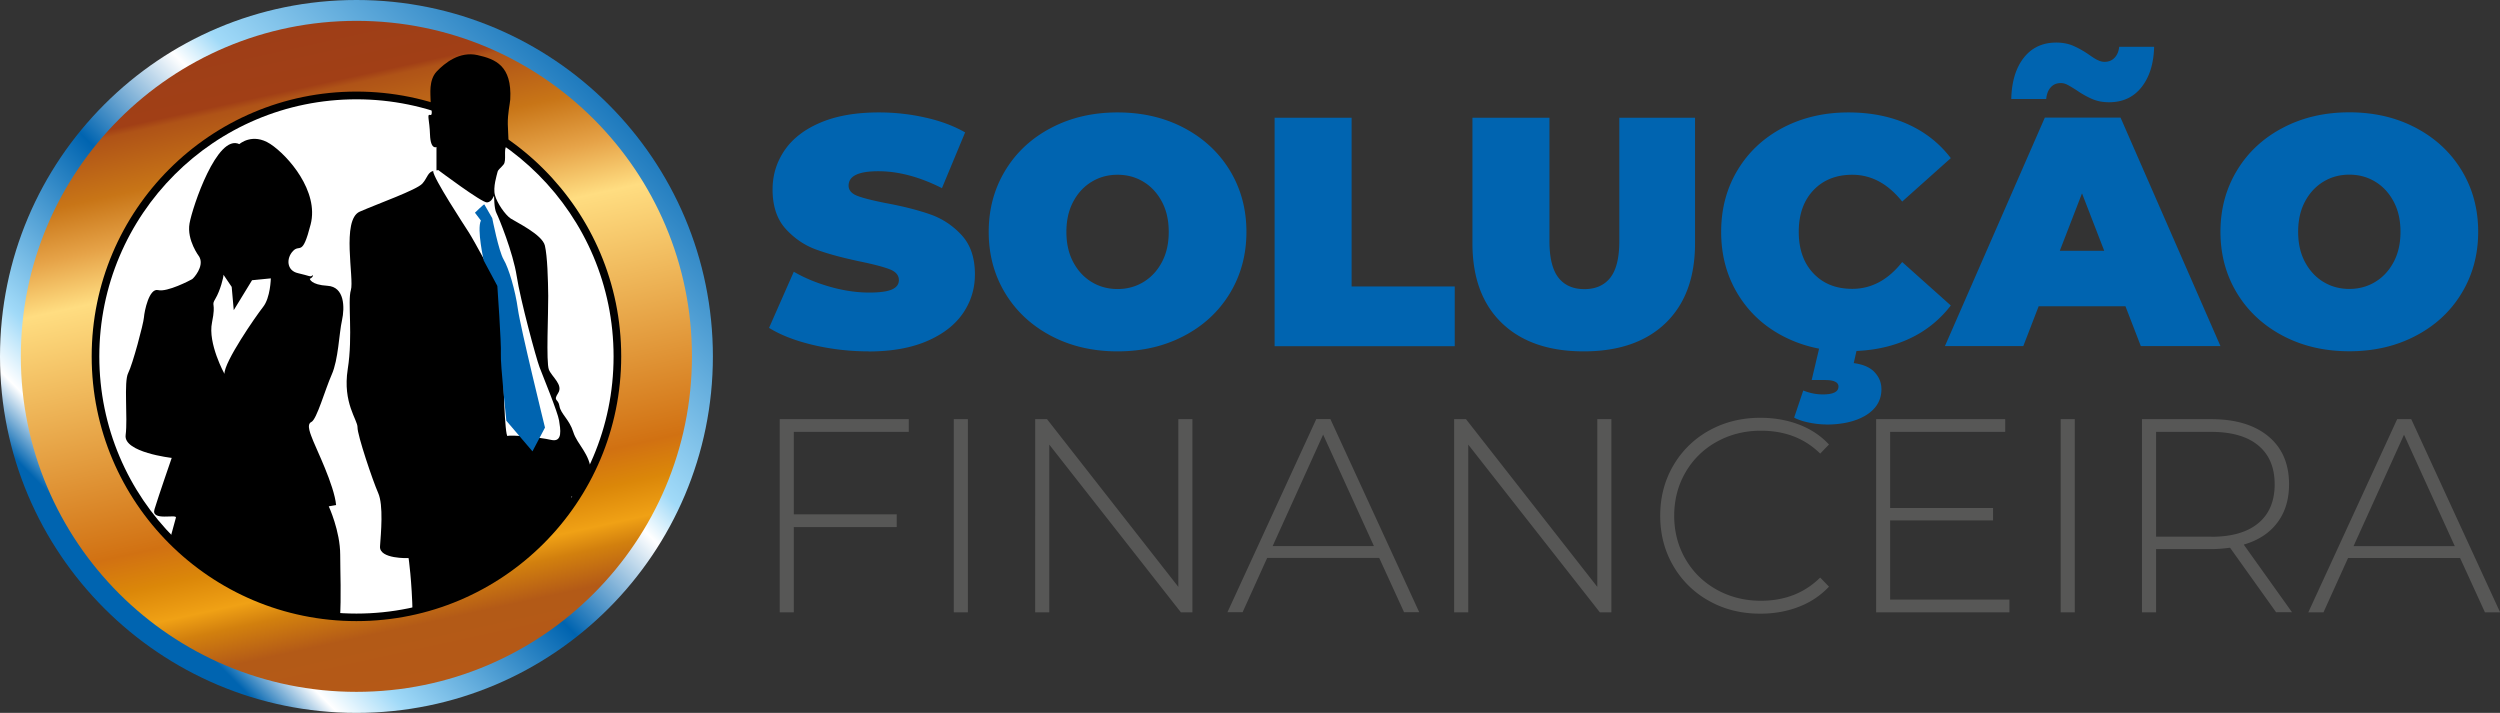
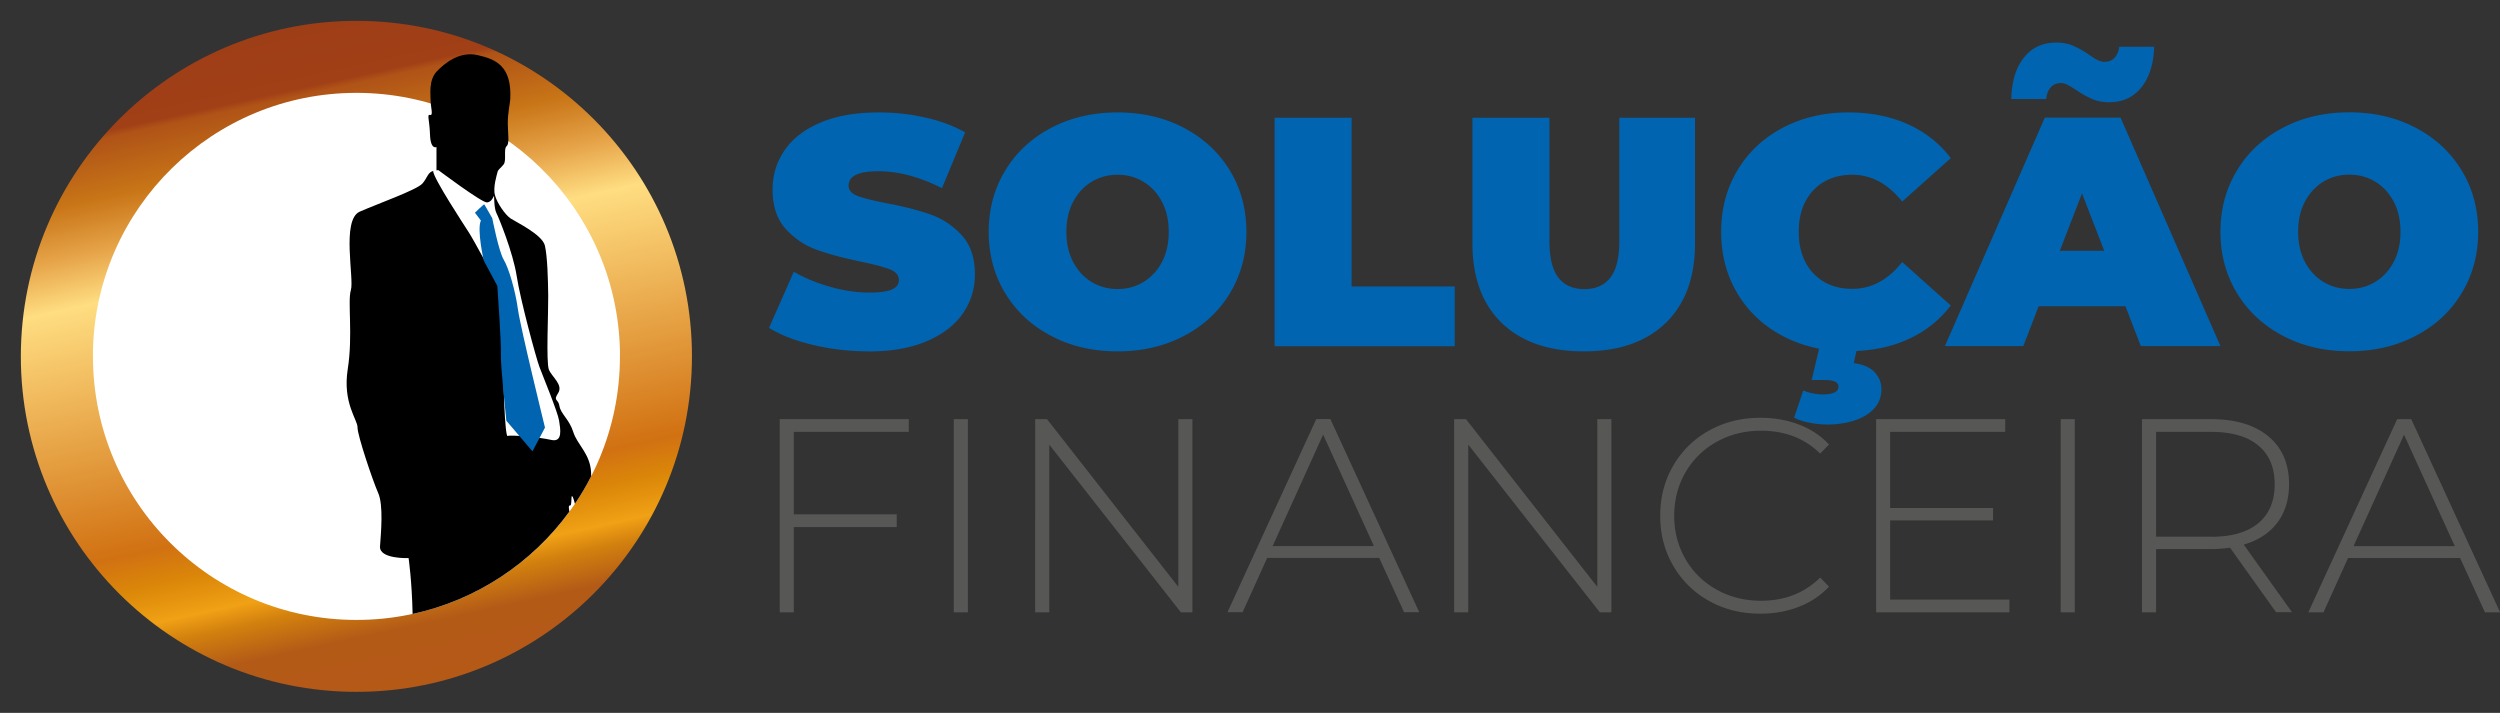
<svg xmlns="http://www.w3.org/2000/svg" preserveAspectRatio="xMidYMid meet" data-bbox="0 0 255.52 72.86" viewBox="0 0 255.51 72.86" data-type="ugc" role="img" aria-label="Logo Solução Financeira">
  <rect x="0" y="0" width="255.51" height="72.86" fill="#333333" stroke="none" />
  <g>
    <defs>
      <linearGradient gradientUnits="userSpaceOnUse" y2="80.23" x2="-7.96" y1="7.09" x1="66.16" id="e3db6596-3a63-4784-acb2-204cd6d2c104_comp-lzreio3l1">
        <stop stop-color="#0064b0" offset="0" />
        <stop stop-color="#a1daf8" offset=".28" />
        <stop stop-color="#ffffff" offset=".32" />
        <stop stop-color="#0064b0" offset=".44" />
        <stop stop-color="#a1daf8" offset=".61" />
        <stop stop-color="#ffffff" offset=".66" />
        <stop stop-color="#0064b0" offset=".71" />
        <stop stop-color="#0064b0" offset="1" />
      </linearGradient>
      <linearGradient gradientUnits="userSpaceOnUse" y2="73.3" x2="44.5" y1="1.1" x1="28.7" id="b25ef333-c3ce-48ad-924c-92560a5d68ce_comp-lzreio3l1">
        <stop stop-color="#9d3e18" offset="0" />
        <stop stop-color="#a13f16" offset=".11" />
        <stop stop-color="#af5317" offset=".12" />
        <stop stop-color="#c87517" offset=".2" />
        <stop stop-color="#e6a348" offset=".27" />
        <stop stop-color="#ffdd81" offset=".34" />
        <stop stop-color="#d17112" offset=".69" />
        <stop stop-color="#db8709" offset=".74" />
        <stop stop-color="#f0a115" offset=".79" />
        <stop stop-color="#d2800e" offset=".82" />
        <stop stop-color="#b35a17" offset=".87" />
        <stop stop-color="#b65817" offset="1" />
      </linearGradient>
      <clipPath id="fc508d6a-1eeb-4e62-ba08-b54b1603f920_comp-lzreio3l1">
        <path d="M36.43 0c20.12 0 36.43 16.31 36.43 36.43S56.55 72.86 36.43 72.86 0 56.55 0 36.43 16.31 0 36.43 0" clip-rule="evenodd" stroke-width="0" />
      </clipPath>
      <clipPath id="609706d1-b3b2-47b8-bbaf-5a333944e76a_comp-lzreio3l1">
        <path d="M36.43 2.13c18.94 0 34.29 15.35 34.29 34.29S55.37 70.71 36.43 70.71 2.13 55.37 2.13 36.43s15.36-34.3 34.3-34.3" clip-rule="evenodd" stroke-width="0" />
      </clipPath>
    </defs>
    <g>
      <path d="M240.11 29.53c.98 0 1.86-.24 2.65-.72.79-.48 1.42-1.16 1.88-2.03.47-.88.7-1.91.7-3.09s-.23-2.21-.7-3.09c-.47-.88-1.1-1.56-1.88-2.03-.79-.48-1.67-.72-2.65-.72s-1.86.24-2.65.72c-.79.48-1.42 1.16-1.88 2.03-.47.88-.7 1.91-.7 3.09s.23 2.21.7 3.09c.47.88 1.1 1.56 1.88 2.03.79.48 1.67.72 2.65.72m0 6.37c-2.51 0-4.77-.52-6.77-1.57s-3.57-2.5-4.7-4.35c-1.13-1.86-1.7-3.95-1.7-6.29s.57-4.43 1.7-6.29c1.13-1.86 2.7-3.31 4.7-4.35 2-1.05 4.26-1.57 6.77-1.57s4.77.52 6.77 1.57 3.57 2.5 4.7 4.35c1.13 1.86 1.7 3.95 1.7 6.29s-.57 4.43-1.7 6.29c-1.13 1.86-2.7 3.31-4.7 4.35-2 1.05-4.26 1.57-6.77 1.57Zm-24.55-25.45c-.64 0-1.22-.11-1.73-.33-.51-.22-1.05-.52-1.6-.9-.38-.24-.68-.43-.92-.55-.23-.12-.46-.18-.68-.18-.42 0-.77.14-1.03.43-.27.29-.42.69-.47 1.2h-3.57c.04-1.78.47-3.19 1.28-4.22.81-1.03 1.92-1.55 3.32-1.55.64 0 1.22.11 1.73.33.51.22 1.05.52 1.6.9.38.27.68.46.92.57.23.11.46.17.68.17.42 0 .77-.14 1.03-.42.27-.28.42-.65.47-1.12h3.57c-.04 1.71-.47 3.09-1.28 4.12-.81 1.03-1.92 1.55-3.32 1.55Zm-.5 15.18-2.27-5.87-2.27 5.87h4.54Zm2.17 5.67h-8.87l-1.57 4.07h-8.01l10.21-23.35h7.74l10.21 23.35h-8.14l-1.57-4.07Zm-30.59 12.08c-.58 0-1.18-.07-1.8-.2-.62-.13-1.11-.3-1.47-.5l.93-2.77c.67.27 1.33.4 2 .4 1.07 0 1.6-.27 1.6-.8 0-.44-.46-.67-1.37-.67h-1.37l.9-3.8h3.87l-.47 2.07c.98.13 1.7.45 2.15.95.46.5.68 1.07.68 1.72 0 1.11-.52 1.99-1.55 2.64-1.03.64-2.41.97-4.12.97Zm2.27-7.47c-2.47 0-4.69-.52-6.67-1.55-1.98-1.03-3.53-2.48-4.65-4.34-1.12-1.86-1.68-3.96-1.68-6.32s.56-4.46 1.68-6.32c1.12-1.86 2.67-3.3 4.65-4.34 1.98-1.03 4.2-1.55 6.67-1.55 2.27 0 4.29.4 6.07 1.2 1.78.8 3.25 1.96 4.4 3.47l-4.97 4.44c-1.45-1.82-3.15-2.74-5.1-2.74-1.65 0-2.97.53-3.97 1.58-1 1.06-1.5 2.47-1.5 4.25s.5 3.2 1.5 4.25c1 1.06 2.32 1.58 3.97 1.58 1.96 0 3.66-.91 5.1-2.74l4.97 4.44a11.294 11.294 0 0 1-4.4 3.47c-1.78.8-3.8 1.2-6.07 1.2Zm-27.05 0c-3.58 0-6.37-.97-8.37-2.9-2-1.93-3-4.65-3-8.14V12.03h7.87v12.61c0 1.71.31 2.96.92 3.74.61.78 1.5 1.17 2.65 1.17s2.04-.39 2.65-1.17c.61-.78.92-2.02.92-3.74V12.03h7.74v12.84c0 3.49-1 6.2-3 8.14-2 1.93-4.79 2.9-8.37 2.9Zm-31.59-23.88h7.87v17.25h10.54v6.1h-18.41V12.02Zm-16.05 17.51c.98 0 1.86-.24 2.65-.72.79-.48 1.42-1.16 1.88-2.03.47-.88.7-1.91.7-3.09s-.23-2.21-.7-3.09c-.47-.88-1.1-1.56-1.88-2.03-.79-.48-1.67-.72-2.65-.72s-1.86.24-2.65.72c-.79.48-1.42 1.16-1.88 2.03-.47.88-.7 1.91-.7 3.09s.23 2.21.7 3.09c.47.88 1.1 1.56 1.88 2.03.79.48 1.67.72 2.65.72Zm0 6.37c-2.51 0-4.77-.52-6.77-1.57s-3.57-2.5-4.7-4.35c-1.13-1.86-1.7-3.95-1.7-6.29s.57-4.43 1.7-6.29c1.13-1.86 2.7-3.31 4.7-4.35 2-1.05 4.26-1.57 6.77-1.57s4.77.52 6.77 1.57 3.57 2.5 4.7 4.35c1.13 1.86 1.7 3.95 1.7 6.29s-.57 4.43-1.7 6.29c-1.13 1.86-2.7 3.31-4.7 4.35-2 1.05-4.26 1.57-6.77 1.57Zm-25.45 0c-1.93 0-3.82-.22-5.65-.65-1.83-.43-3.34-1.02-4.52-1.75l2.53-5.74c1.11.65 2.36 1.16 3.74 1.55 1.38.39 2.7.58 3.97.58 1.09 0 1.87-.11 2.33-.32.47-.21.7-.53.7-.95 0-.49-.31-.86-.92-1.1-.61-.24-1.62-.51-3.02-.8-1.8-.38-3.3-.78-4.5-1.22-1.2-.43-2.25-1.15-3.14-2.13-.89-.99-1.33-2.33-1.33-4.02 0-1.47.41-2.8 1.23-4 .82-1.2 2.05-2.15 3.69-2.84 1.63-.69 3.62-1.03 5.95-1.03 1.6 0 3.17.17 4.72.52 1.55.34 2.91.85 4.09 1.52l-2.37 5.7c-2.29-1.16-4.46-1.73-6.5-1.73s-3.04.49-3.04 1.47c0 .47.3.82.9 1.05.6.23 1.59.48 2.97.75 1.78.33 3.28.72 4.5 1.15 1.22.43 2.29 1.14 3.19 2.12.9.98 1.35 2.31 1.35 4 0 1.47-.41 2.8-1.23 3.99-.82 1.19-2.05 2.14-3.69 2.84-1.63.7-3.62 1.05-5.95 1.05Z" fill="#0064b0" />
      <path d="m250.89 55.82-5.19-11.39-5.16 11.39h10.35Zm.54 1.21h-11.45l-2.51 5.55h-1.55L245 42.84h1.44l9.08 19.74h-1.55l-2.54-5.55ZM226 54.86c2.11 0 3.71-.47 4.82-1.4 1.11-.93 1.66-2.25 1.66-3.96s-.55-3.03-1.66-3.96-2.72-1.4-4.82-1.4h-5.64v10.71H226Zm6.63 7.72-4.71-6.6c-.7.09-1.33.14-1.92.14h-5.64v6.46h-1.44V42.84H226c2.48 0 4.43.59 5.84 1.76 1.41 1.17 2.11 2.81 2.11 4.89 0 1.56-.4 2.87-1.2 3.93-.8 1.06-1.94 1.81-3.43 2.24l4.93 6.91h-1.64Zm-22.02-19.74h1.44v19.74h-1.44V42.84Zm-5.24 18.44v1.3h-13.62V42.84h13.19v1.3h-11.76v7.78h10.52v1.27h-10.52v8.09h12.18Zm-25.46 1.44c-1.94 0-3.68-.43-5.23-1.3a9.537 9.537 0 0 1-3.66-3.58c-.89-1.52-1.34-3.23-1.34-5.13s.45-3.61 1.34-5.13a9.537 9.537 0 0 1 3.66-3.58c1.55-.86 3.29-1.3 5.23-1.3 1.43 0 2.74.23 3.95.69 1.2.46 2.23 1.14 3.07 2.04l-.9.93c-1.58-1.56-3.6-2.34-6.06-2.34-1.65 0-3.16.38-4.51 1.13a8.246 8.246 0 0 0-3.19 3.12c-.77 1.32-1.16 2.81-1.16 4.44s.39 3.12 1.16 4.44c.77 1.33 1.83 2.36 3.19 3.12 1.35.75 2.86 1.13 4.51 1.13 2.44 0 4.46-.79 6.06-2.37l.9.93a8.27 8.27 0 0 1-3.09 2.06c-1.21.47-2.52.7-3.93.7Zm-15.22-19.88v19.74h-1.18l-13.45-17.14v17.14h-1.44V42.84h1.21l13.42 17.14V42.84h1.44Zm-24.27 12.97-5.19-11.39-5.16 11.39h10.35Zm.54 1.21h-11.45L127 62.57h-1.55l9.08-19.74h1.44l9.08 19.74h-1.55l-2.54-5.55Zm-19.09-14.18v19.74h-1.18l-13.45-17.14v17.14h-1.44V42.84h1.21l13.42 17.14V42.84h1.44Zm-24.39 0h1.44v19.74h-1.44V42.84Zm-16.35 1.3v8.43h10.52v1.3H81.13v8.71h-1.44V42.84h13.19v1.3H81.12Z" fill="#575756" />
      <g clip-path="url(#fc508d6a-1eeb-4e62-ba08-b54b1603f920_comp-lzreio3l1)">
-         <path fill="url(#e3db6596-3a63-4784-acb2-204cd6d2c104_comp-lzreio3l1)" d="M72.86 0v72.86H0V0h72.86z" />
-       </g>
+         </g>
      <g clip-path="url(#609706d1-b3b2-47b8-bbaf-5a333944e76a_comp-lzreio3l1)">
        <path fill="url(#b25ef333-c3ce-48ad-924c-92560a5d68ce_comp-lzreio3l1)" d="M70.72 2.13v68.59H2.13V2.13h68.59z" />
      </g>
      <path d="M36.43 9.49c14.67 0 26.59 11.72 26.93 26.31v.63c0 14.88-12.06 26.93-26.93 26.93S9.5 51.3 9.5 36.43v-.62c.33-14.6 12.26-26.32 26.93-26.32" fill="#ffffff" fill-rule="evenodd" />
-       <path d="M36.43 10.15c14.51 0 26.28 11.76 26.28 26.28S50.94 62.71 36.43 62.71 10.15 50.94 10.15 36.43s11.76-26.28 26.28-26.28m0-.79c14.95 0 27.06 12.12 27.06 27.06S51.37 63.48 36.43 63.48 9.37 51.36 9.37 36.42 21.49 9.36 36.43 9.36Z" fill-rule="evenodd" />
-       <path d="M31.82 43.13c.55-.25 1.4-3.3 2.08-4.84.69-1.54.75-4.2 1.05-5.54.3-1.35.26-3.43-1.47-3.54-1.73-.1-1.82-.72-1.82-.72.3-.09.43-.48.24-.32-.19.16-.26.02-1.44-.25-1.18-.26-1.22-1.53-.51-2.27.71-.75.94.65 1.8-2.72.87-3.38-2.31-7.03-4.13-8.22-1.82-1.18-3.16.02-3.16.02-2.26-1.09-4.79 6.4-5.09 8.11-.3 1.71.99 3.39.99 3.39l.05.1c.43.91-.58 2.07-.77 2.2-.2.12-2.56 1.35-3.48 1.12-.92-.23-1.4 2.14-1.45 2.8-.05.65-1.15 4.78-1.61 5.68s-.03 4.58-.26 6.34c-.23 1.77 4.71 2.33 4.71 2.33s-1.38 3.99-1.76 5.25c-.39 1.25 2.29.46 2.19.85-.04.12-.31 1.13-.68 2.49 4.51 4.55 10.63 7.5 17.44 7.92.15-2.34.03-4.84.03-6.6 0-2.44-1.17-4.96-1.17-4.96l.75-.13c-.18-2.01-2.09-5.88-2.33-6.53-.25-.65-.75-1.71-.2-1.96Zm-4.93-11.76c-.75.95-3.99 5.63-3.95 6.84 0 0-1.72-3.12-1.27-5.26.44-2.15-.14-1.62.35-2.43.48-.8.84-2.2.82-2.44l.84 1.24.21 2.38 1.87-3.06 1.92-.19s-.04 1.98-.79 2.92Z" />
      <path d="M60.42 48.68c-.5.97-1.05 1.91-1.66 2.81-.09-.34-.17-.6-.21-.68-.17-.28-.13.04-.17.6-.04.57-.34-.13-.21.76l.02.12c-3.81 5.23-9.47 9.04-16.02 10.46-.07-3.39-.41-5.71-.41-5.71s-3.02.12-2.92-1.2c.09-1.32.37-4.2-.19-5.46s-2.13-5.93-2.11-6.7c.02-.77-1.54-2.49-1-5.95.55-3.47-.03-6.93.32-8.08.36-1.15-.99-7.19.91-8.02 1.9-.83 5.81-2.22 6.39-2.86.54-.59.55-1.25 1.24-1.31l-.13.03c.01.71 3.17 5.52 3.65 6.27.49.75 2.85 5.12 3 5.46.15.34.72 7.15.59 8.15s.09 7.32.37 7.19c.29-.13 3.22.11 4.45.4 1.22.28.94-1.13.81-1.98-.13-.85-1.66-4.56-2-5.46-.34-.9-1.96-6.87-2.33-9.3-.38-2.43-1.83-5.97-2.07-6.44-.25-.47-.23-1.71-.25-1.77-.03 0-.21.64-.71.68-.53.04-4.99-3.31-4.99-3.31l-.18.04v-2.39s-.6.31-.66-1.25c-.05-1.56-.35-2.13.01-2.03.35.09.05-.83.05-1.47s-.21-2.07.61-2.96c.83-.88 2.35-2.1 4.18-1.69 1.82.41 3.54 1.06 3.35 4.54-.03.45-.27 1.41-.25 2.52s.19 1.98-.13 2.26c-.32.28.02 1.47-.3 1.86-.32.4-.56.51-.62.77-.06.27-.49 1.57-.26 2.38.22.81 1.04 1.99 1.6 2.37.56.37 3.23 1.64 3.5 2.77.26 1.12.32 3.46.34 5.14.02 1.67-.23 6.81.07 7.54.3.74 1.49 1.55.94 2.4-.54.84.02.54.14 1.33.13.79 1.01 1.36 1.41 2.64.39 1.28 1.73 2.22 1.82 4.12.01.13.01.27.01.41Z" fill-rule="evenodd" />
      <path d="M44.61 17.42v.03c-.08-.01-.15 0-.21.01l.21-.04Z" fill="#ffffff" />
      <path d="M48.54 21.74s.92-.9.96-.85c.04.06.81 1.41.81 1.41s.66 3.39 1.17 4.24c.51.85 1.19 3.14 1.45 5.05.26 1.9 2.77 12.11 2.77 12.11l-1.28 2.43L51.75 43s-.62-5.85-.56-6.84c.06-1-.36-6.94-.36-6.94l-1.39-2.59s-.72-3.19-.29-4.09l-.6-.79Z" fill="#0064b0" />
    </g>
  </g>
</svg>